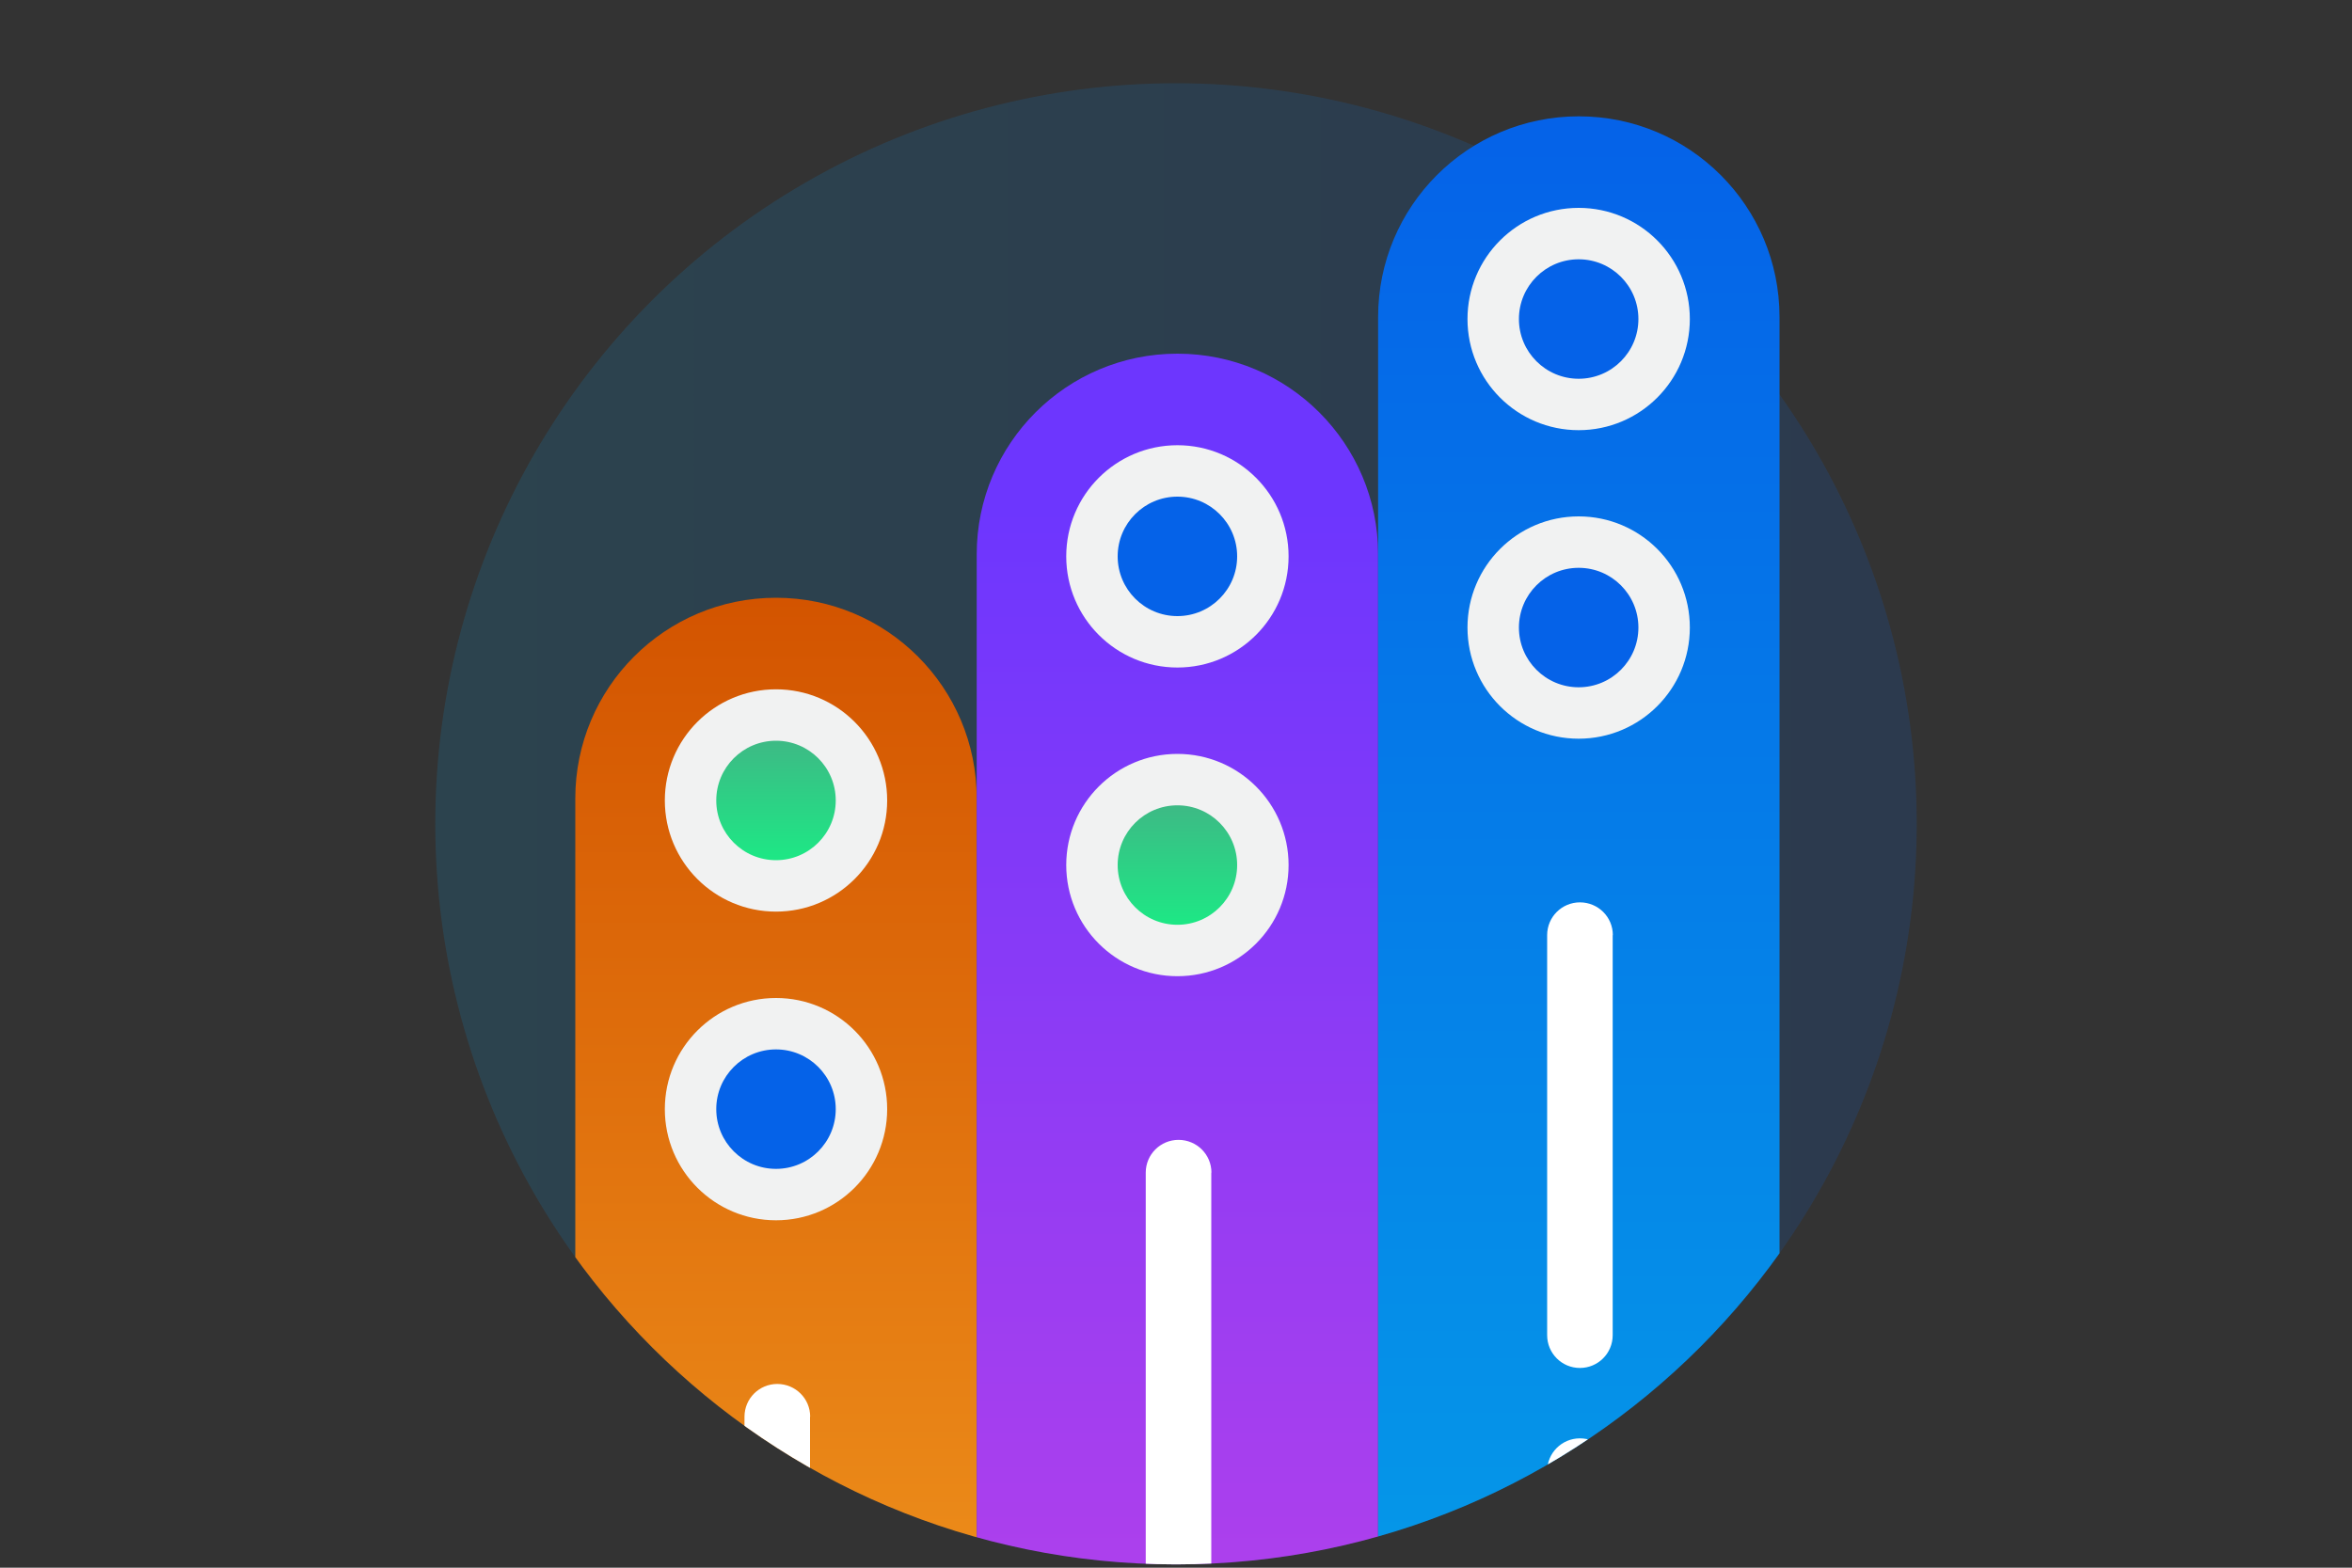
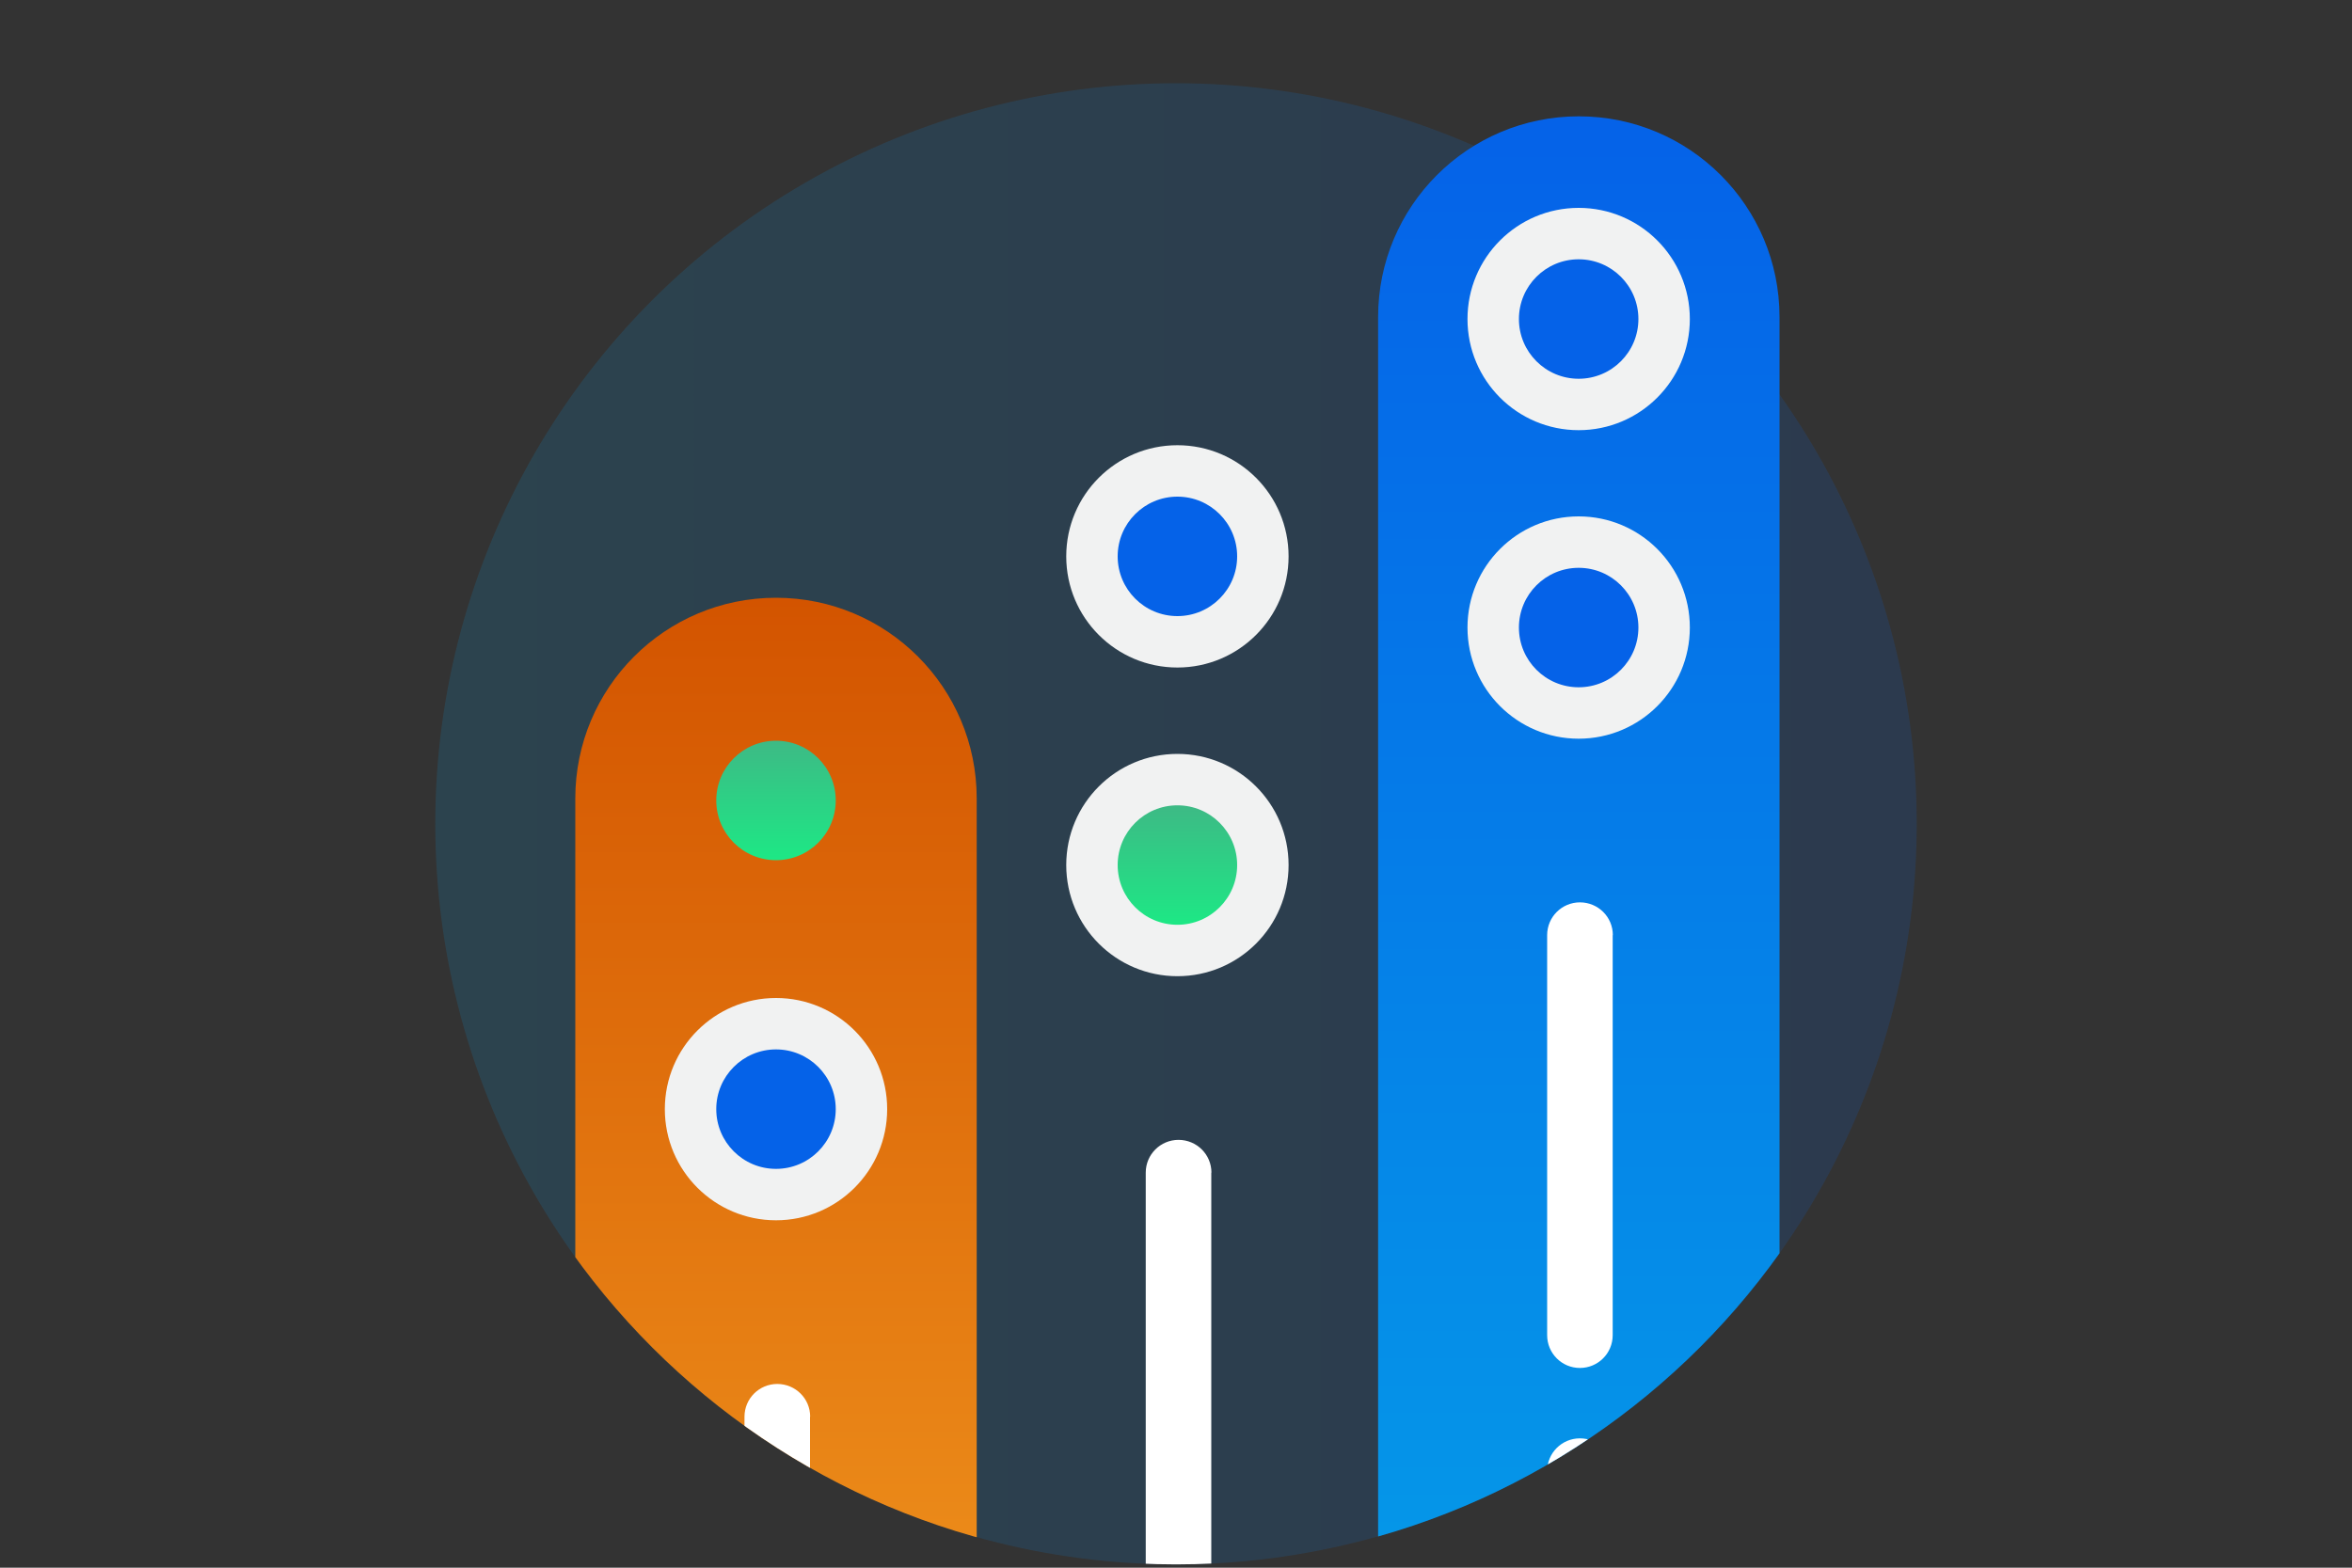
<svg xmlns="http://www.w3.org/2000/svg" xmlns:xlink="http://www.w3.org/1999/xlink" id="Layer_1" data-name="Layer 1" viewBox="0 0 150 100">
  <rect x="0" y="0" width="150" height="100" fill="#333333" stroke="none" />
  <defs>
    <style>
      .cls-1 {
        fill: none;
      }

      .cls-2 {
        clip-path: url(#clippath);
      }

      .cls-3 {
        fill: #fff;
      }

      .cls-4 {
        fill: #f1f2f2;
      }

      .cls-5 {
        fill: #0562e8;
      }

      .cls-6 {
        fill: url(#linear-gradient);
        isolation: isolate;
        opacity: .15;
      }

      .cls-7 {
        fill: url(#linear-gradient-3);
      }

      .cls-8 {
        fill: url(#linear-gradient-4);
      }

      .cls-9 {
        fill: url(#linear-gradient-2);
      }

      .cls-10 {
        fill: url(#linear-gradient-6);
      }

      .cls-11 {
        fill: url(#linear-gradient-5);
      }
    </style>
    <linearGradient id="linear-gradient" x1="27.76" y1="596.42" x2="122.24" y2="596.42" gradientTransform="translate(0 648.97) scale(1 -1)" gradientUnits="userSpaceOnUse">
      <stop offset="0" stop-color="#05a1e8" />
      <stop offset="1" stop-color="#0562e8" />
    </linearGradient>
    <clipPath id="clippath">
      <path class="cls-1" d="M122.24,52.55c0-26.1-1.23-66.68-47.24-47.24-26.1,0-47.24,21.15-47.24,47.24s21.15,47.24,47.24,47.24,47.24-21.15,47.24-47.24h0Z" />
    </clipPath>
    <linearGradient id="linear-gradient-2" x1="5465.34" y1="-4127.77" x2="5575.04" y2="-4127.77" gradientTransform="translate(4177.27 -5427.21) rotate(90) scale(1 -1)" gradientUnits="userSpaceOnUse">
      <stop offset="0" stop-color="#d35400" />
      <stop offset="1" stop-color="#ffb62d" />
    </linearGradient>
    <linearGradient id="linear-gradient-3" x1="5474.48" y1="-4127.77" x2="5482.09" y2="-4127.77" gradientTransform="translate(4177.27 -5427.22) rotate(90) scale(1 -1)" gradientUnits="userSpaceOnUse">
      <stop offset="0" stop-color="#3dba85" />
      <stop offset="1" stop-color="#1de885" />
    </linearGradient>
    <linearGradient id="linear-gradient-4" x1="5449.78" y1="-4102.18" x2="5559.48" y2="-4102.18" gradientTransform="translate(4177.27 -5427.22) rotate(90) scale(1 -1)" gradientUnits="userSpaceOnUse">
      <stop offset=".09" stop-color="#6d36fe" />
      <stop offset=".72" stop-color="#ae40ec" />
      <stop offset="1" stop-color="#e244ba" />
    </linearGradient>
    <linearGradient id="linear-gradient-5" x1="5478.6" y1="-4102.18" x2="5486.21" y2="-4102.18" xlink:href="#linear-gradient-3" />
    <linearGradient id="linear-gradient-6" x1="7246.74" y1="5580.57" x2="7356.44" y2="5580.57" gradientTransform="translate(5681.25 7363.86) rotate(-90) scale(1 -1)" xlink:href="#linear-gradient" />
  </defs>
  <g id="Layer_1-2" data-name="Layer 1">
    <circle class="cls-6" cx="75" cy="52.55" r="47.24" />
    <g class="cls-2">
      <g>
        <path class="cls-9" d="M62.29,50.93v84.1c0,7.07-5.73,12.8-12.8,12.8h0c-7.07,0-12.8-5.73-12.8-12.8V50.93c0-7.07,5.73-12.8,12.8-12.8h0c7.07,0,12.8,5.73,12.8,12.8Z" />
-         <circle class="cls-4" cx="49.49" cy="51.06" r="7.09" />
        <circle class="cls-4" cx="49.49" cy="70.75" r="7.09" />
        <circle class="cls-7" cx="49.49" cy="51.06" r="3.81" />
        <circle class="cls-5" cx="49.49" cy="70.75" r="3.81" />
        <path class="cls-3" d="M51.66,90.37v25.52c0,1.16-.94,2.09-2.09,2.09h0c-1.16,0-2.09-.94-2.09-2.09v-25.52c0-1.16,.94-2.09,2.09-2.09h0c1.16,0,2.1,.93,2.1,2.09h0Z" />
-         <path class="cls-8" d="M87.89,35.36V119.47c0,7.07-5.73,12.8-12.8,12.8h0c-7.07,0-12.8-5.73-12.8-12.8V35.36c0-7.07,5.73-12.8,12.8-12.8h0c7.07,0,12.8,5.73,12.8,12.8Z" />
        <circle class="cls-4" cx="75.09" cy="35.49" r="7.09" />
        <circle class="cls-4" cx="75.09" cy="55.18" r="7.09" />
        <circle class="cls-5" cx="75.09" cy="35.49" r="3.81" />
        <circle class="cls-11" cx="75.09" cy="55.18" r="3.81" />
        <path class="cls-3" d="M77.25,74.8v25.52c0,1.16-.94,2.09-2.09,2.09h0c-1.16,0-2.09-.94-2.09-2.09v-25.52c0-1.16,.94-2.09,2.09-2.09h0c1.16,0,2.1,.93,2.1,2.09h0Z" />
        <path class="cls-10" d="M87.89,104.32V20.22c0-7.07,5.73-12.8,12.8-12.8h0c7.07,0,12.8,5.73,12.8,12.8V104.32c0,7.07-5.73,12.8-12.8,12.8h0c-7.07,0-12.8-5.73-12.8-12.8Z" />
        <circle class="cls-4" cx="100.68" cy="20.35" r="7.09" />
        <circle class="cls-4" cx="100.68" cy="40.03" r="7.09" />
        <circle class="cls-5" cx="100.68" cy="20.35" r="3.81" />
        <circle class="cls-5" cx="100.68" cy="40.03" r="3.81" />
        <path class="cls-3" d="M102.85,59.65v25.52c0,1.16-.94,2.09-2.09,2.09h0c-1.16,0-2.09-.94-2.09-2.09v-25.52c0-1.16,.94-2.09,2.09-2.09h0c1.16,0,2.1,.93,2.1,2.09h0Z" />
        <path class="cls-3" d="M102.85,93.84v14.47c0,1.16-.94,2.09-2.09,2.09h0c-1.16,0-2.09-.94-2.09-2.09v-14.47c0-1.16,.94-2.09,2.09-2.09h0c1.16,0,2.09,.94,2.09,2.09Z" />
      </g>
    </g>
  </g>
</svg>